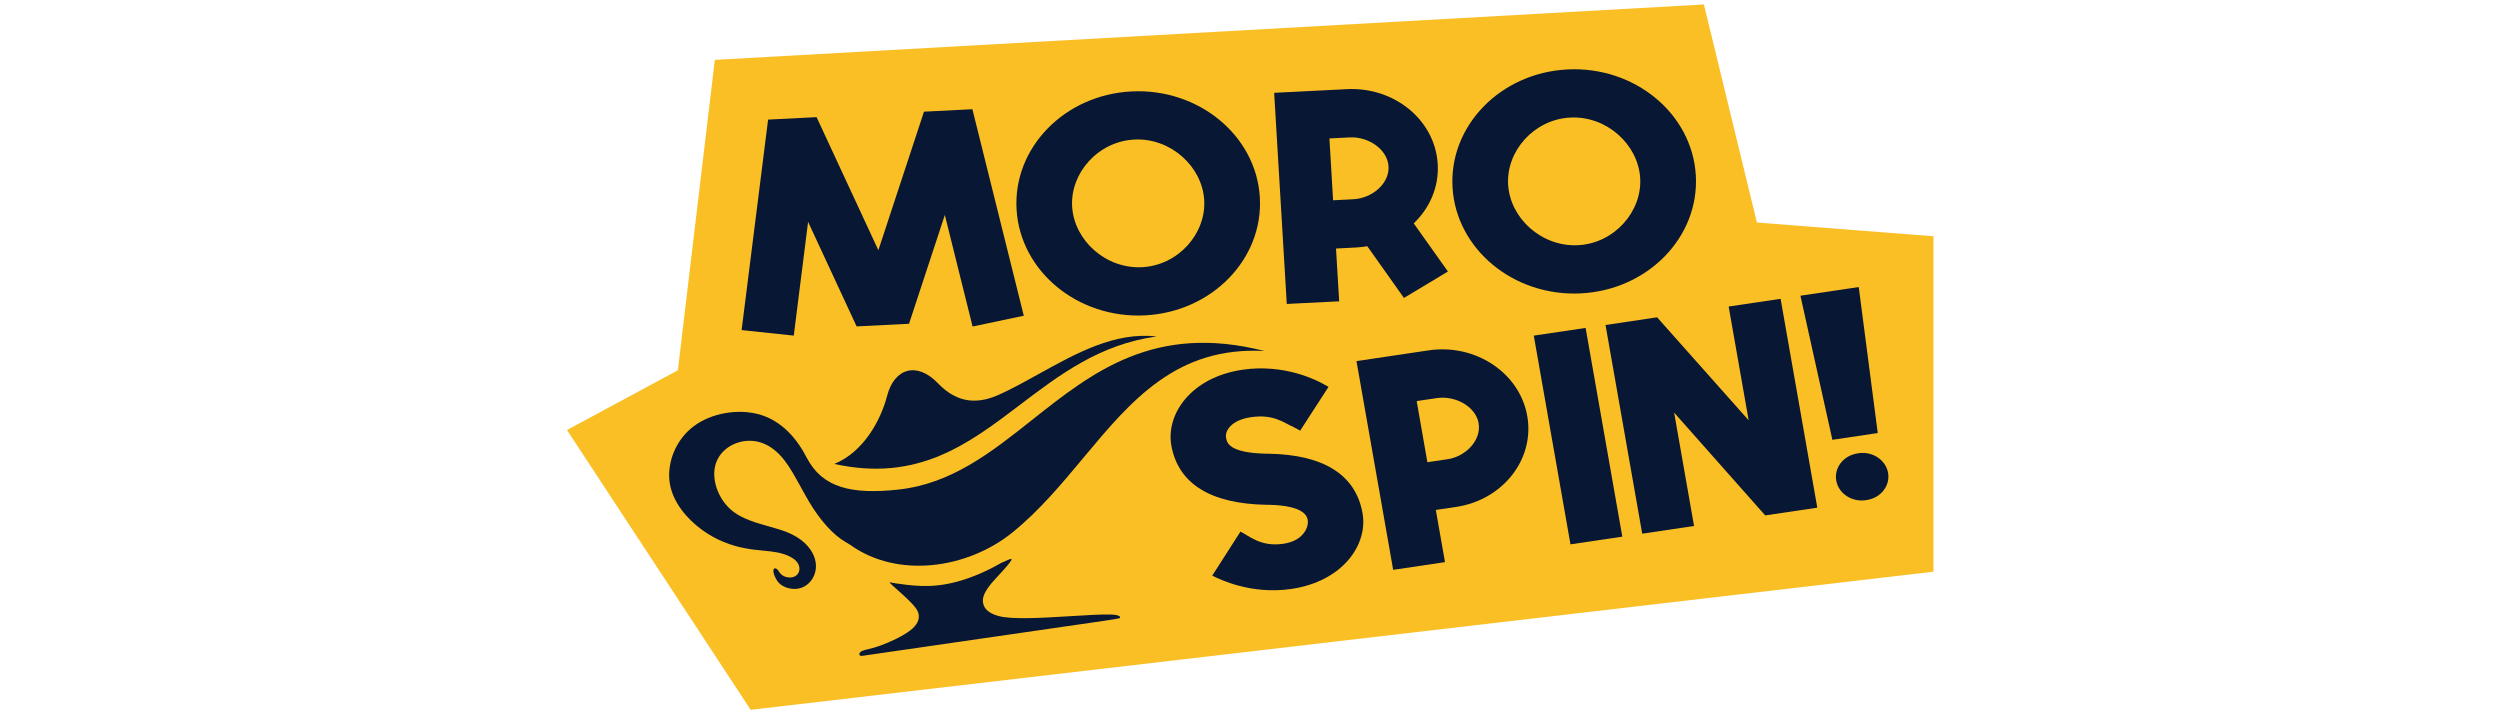
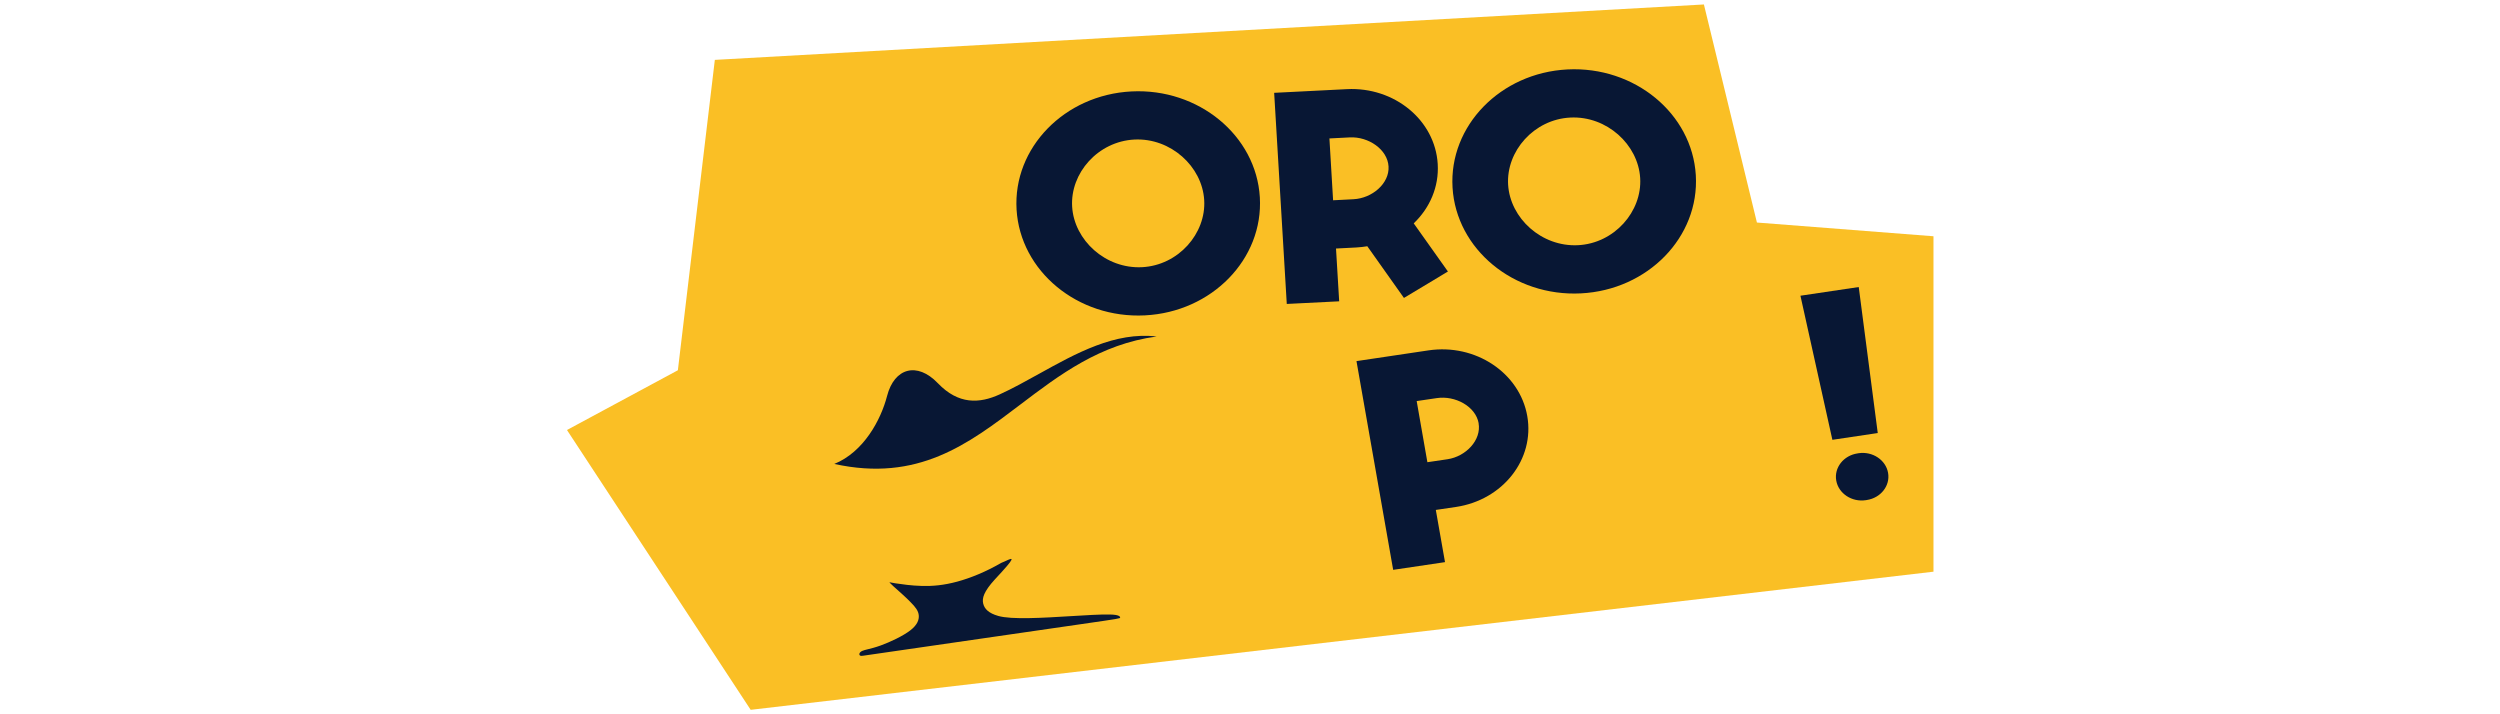
<svg xmlns="http://www.w3.org/2000/svg" width="560" height="160" viewBox="0 0 560 160" fill="none">
  <path d="M433.099 128.057V52.923L393.55 49.848L381.675 1L160.123 13.413L151.841 82.937L127 96.322L168.152 159L433.099 128.057Z" fill="#FABF25" />
-   <path d="M217.818 24.478L229.33 70.723L217.861 73.14L211.643 48.156L203.623 72.526L191.884 73.114L181.012 49.697L177.804 75.179L166.121 73.938L172.055 26.791L182.914 26.242L196.753 56.048L206.973 25.013L217.818 24.465V24.478Z" fill="#081734" />
  <path d="M282.204 44.183C283.027 58.008 271.473 69.887 256.456 70.644C241.438 71.402 228.535 60.766 227.712 46.94C226.888 33.115 238.443 21.237 253.46 20.479C268.478 19.721 281.381 30.358 282.204 44.183ZM269.741 44.81C269.287 37.297 262.247 30.855 254.099 31.259C245.937 31.678 239.706 38.786 240.16 46.3C240.614 53.814 247.655 60.256 255.802 59.851C263.95 59.446 270.196 52.311 269.741 44.81Z" fill="#081734" />
  <path d="M316.669 50.024L324.334 60.818L314.483 66.737L306.278 55.16C305.484 55.29 304.674 55.382 303.837 55.434L299.266 55.669L299.976 67.495L288.237 68.083L285.412 20.793C285.412 20.793 297.648 20.178 301.722 19.969C312.368 19.434 321.467 26.934 322.049 36.735C322.361 41.857 320.26 46.601 316.683 50.024H316.669ZM311.034 37.284C310.806 33.455 306.52 30.567 302.361 30.776L297.79 31.011L298.613 44.863L303.184 44.627C307.343 44.418 311.261 41.112 311.034 37.284Z" fill="#081734" />
  <path d="M379.863 39.257C380.686 53.082 369.132 64.96 354.114 65.718C339.096 66.476 326.194 55.839 325.37 42.014C324.547 28.189 336.101 16.311 351.119 15.553C366.137 14.795 379.04 25.432 379.863 39.257ZM367.4 39.884C366.946 32.37 359.906 25.928 351.758 26.333C343.61 26.738 337.365 33.86 337.819 41.374C338.273 48.888 345.314 55.33 353.461 54.925C361.609 54.519 367.855 47.385 367.4 39.884Z" fill="#081734" />
-   <path d="M305.214 114.982C306.434 121.959 300.828 130.205 289.301 131.917C280.231 133.263 273.134 129.748 271.544 128.938L277.861 119.085C279.706 119.934 282.332 122.574 287.485 121.803C291.814 121.162 293.035 118.314 292.964 116.798C292.907 115.753 292.367 113.257 284.22 113.074C284.092 113.074 283.851 113.074 283.723 113.074C271.062 112.865 263.879 108.278 262.375 99.758C261.154 92.78 266.761 84.535 278.287 82.823C287.769 81.412 295.121 85.293 296.229 85.907C296.569 86.09 297.591 86.652 297.591 86.652L291.232 96.478C291.232 96.478 290.139 95.825 289.742 95.655C287.57 94.727 285.327 92.689 280.161 93.46C275.831 94.1 274.412 96.465 274.624 97.942C274.795 99.144 275.221 101.444 283.595 101.627C283.723 101.627 283.964 101.627 284.092 101.627C296.612 101.836 303.709 106.423 305.214 114.982Z" fill="#081734" />
  <path d="M342.106 93.185C343.809 102.868 336.655 111.989 326.137 113.558L321.623 114.224L323.681 125.919L312.07 127.644L303.851 80.889C303.851 80.889 315.945 79.086 319.976 78.485C330.494 76.917 340.402 83.503 342.106 93.185ZM331.218 94.806C330.551 91.029 325.966 88.559 321.85 89.174L317.336 89.84L319.735 103.535L324.249 102.868C328.351 102.254 331.871 98.582 331.204 94.806H331.218Z" fill="#081734" />
-   <path d="M351.786 121.933L343.568 75.178L355.179 73.454L363.397 120.209L351.786 121.933Z" fill="#081734" />
-   <path d="M387.244 68.659L398.855 66.934L407.074 113.715L395.406 115.452L375.008 92.428L379.466 117.818L367.855 119.543L359.636 72.801L371.19 71.076L391.701 94.153L387.216 68.659H387.244Z" fill="#081734" />
  <path d="M410.452 98.517L403.298 66.241L416.357 64.294L420.616 97.001L410.452 98.517ZM411.318 107.651C410.807 104.763 412.951 102.032 416.088 101.562L416.315 101.523C419.452 101.052 422.418 103.026 422.929 105.913C423.44 108.801 421.297 111.532 418.16 112.003L417.933 112.042C414.796 112.512 411.829 110.539 411.318 107.651Z" fill="#081734" />
  <path d="M232.739 83.742C241.071 79.119 249.787 74.283 259.077 75.377C246.389 77.091 237.336 83.959 228.517 90.649C216.851 99.499 205.595 108.038 186.878 103.923C193.445 101.254 197.311 94.094 198.706 88.69C200.324 82.43 205.415 80.97 210.078 85.837C214.706 90.668 219.398 90.408 223.927 88.344C226.821 87.025 229.755 85.397 232.739 83.742Z" fill="#081734" />
-   <path d="M283.252 78.628C258.601 72.328 244.655 83.385 231.208 94.046C222.036 101.319 213.096 108.406 201.15 109.676C190.738 110.782 184.266 109.27 180.751 102.605C178.426 98.04 174.975 94.27 170.222 92.869C165.451 91.491 159.377 92.461 155.352 95.508C151.327 98.554 149.373 103.676 150.009 108.107C150.666 112.517 153.891 116.216 157.188 118.639C160.487 121.06 163.836 122.207 166.71 122.776C168.288 123.087 169.722 123.224 171.024 123.349C172.094 123.451 173.075 123.545 173.973 123.72C175.963 124.086 177.567 124.831 178.37 125.704C179.175 126.599 179.224 127.618 178.854 128.307C178.483 129.018 177.739 129.371 176.885 129.359C176.011 129.345 175.051 128.96 174.517 128.072C173.655 126.587 172.386 127.284 174.048 130.04C174.899 131.413 176.81 132.035 178.395 131.903C179.98 131.751 181.261 130.863 182.049 129.526C182.815 128.187 183.091 126.439 182.306 124.52C181.52 122.603 179.672 120.537 176.201 119.167C175.041 118.71 173.697 118.331 172.299 117.937C169.513 117.151 166.513 116.305 164.33 114.664C161.03 112.18 159.528 107.921 160.117 104.736C160.706 101.551 163.361 99.417 166.384 98.87C169.406 98.323 172.772 99.342 175.661 103.04C176.928 104.653 178.103 106.787 179.337 109.029C179.927 110.1 180.531 111.197 181.164 112.272C183.802 116.752 186.705 119.817 189.376 121.404L190.397 122.003C201.073 129.72 216.796 127.393 226.847 119.222C232.846 114.351 237.801 108.405 242.655 102.58C253.333 89.767 263.523 77.54 283.252 78.628Z" fill="#081734" />
  <path d="M200.517 130.653L200.715 130.682C201.961 130.867 204.175 131.195 206.469 131.248C208.896 131.326 211.412 131.098 214.426 130.284C217.417 129.473 220.898 128.051 224.223 126.112C224.591 125.973 224.976 125.795 225.326 125.633C226.939 124.888 227.815 124.483 222.845 129.793C220.351 132.528 219.956 133.987 220.233 135.189C220.509 136.389 221.463 137.358 223.597 137.966C226.567 138.834 233.652 138.398 239.907 138.014C243.28 137.806 246.412 137.614 248.527 137.648C250.683 137.685 250.894 138.086 250.912 138.326C250.948 138.538 250.784 138.562 242.137 139.814L193.422 146.87C193.403 146.873 193.382 146.876 193.36 146.879C193.135 146.914 192.758 146.973 192.598 146.8C192.393 146.586 192.457 146.118 193.145 145.803C193.444 145.666 193.867 145.562 194.423 145.425C195.144 145.248 196.089 145.015 197.283 144.583C199.397 143.818 202.293 142.455 203.918 141.194C205.542 139.934 205.893 138.777 205.801 137.819C205.71 136.861 205.14 136.053 203.96 134.875C203.037 133.915 201.716 132.742 200.759 131.892C200.511 131.672 200.287 131.473 200.101 131.306C199.222 130.49 199.24 130.459 199.258 130.429C199.268 130.427 199.283 130.43 199.386 130.45C199.527 130.476 199.833 130.533 200.517 130.653Z" fill="#081734" />
</svg>